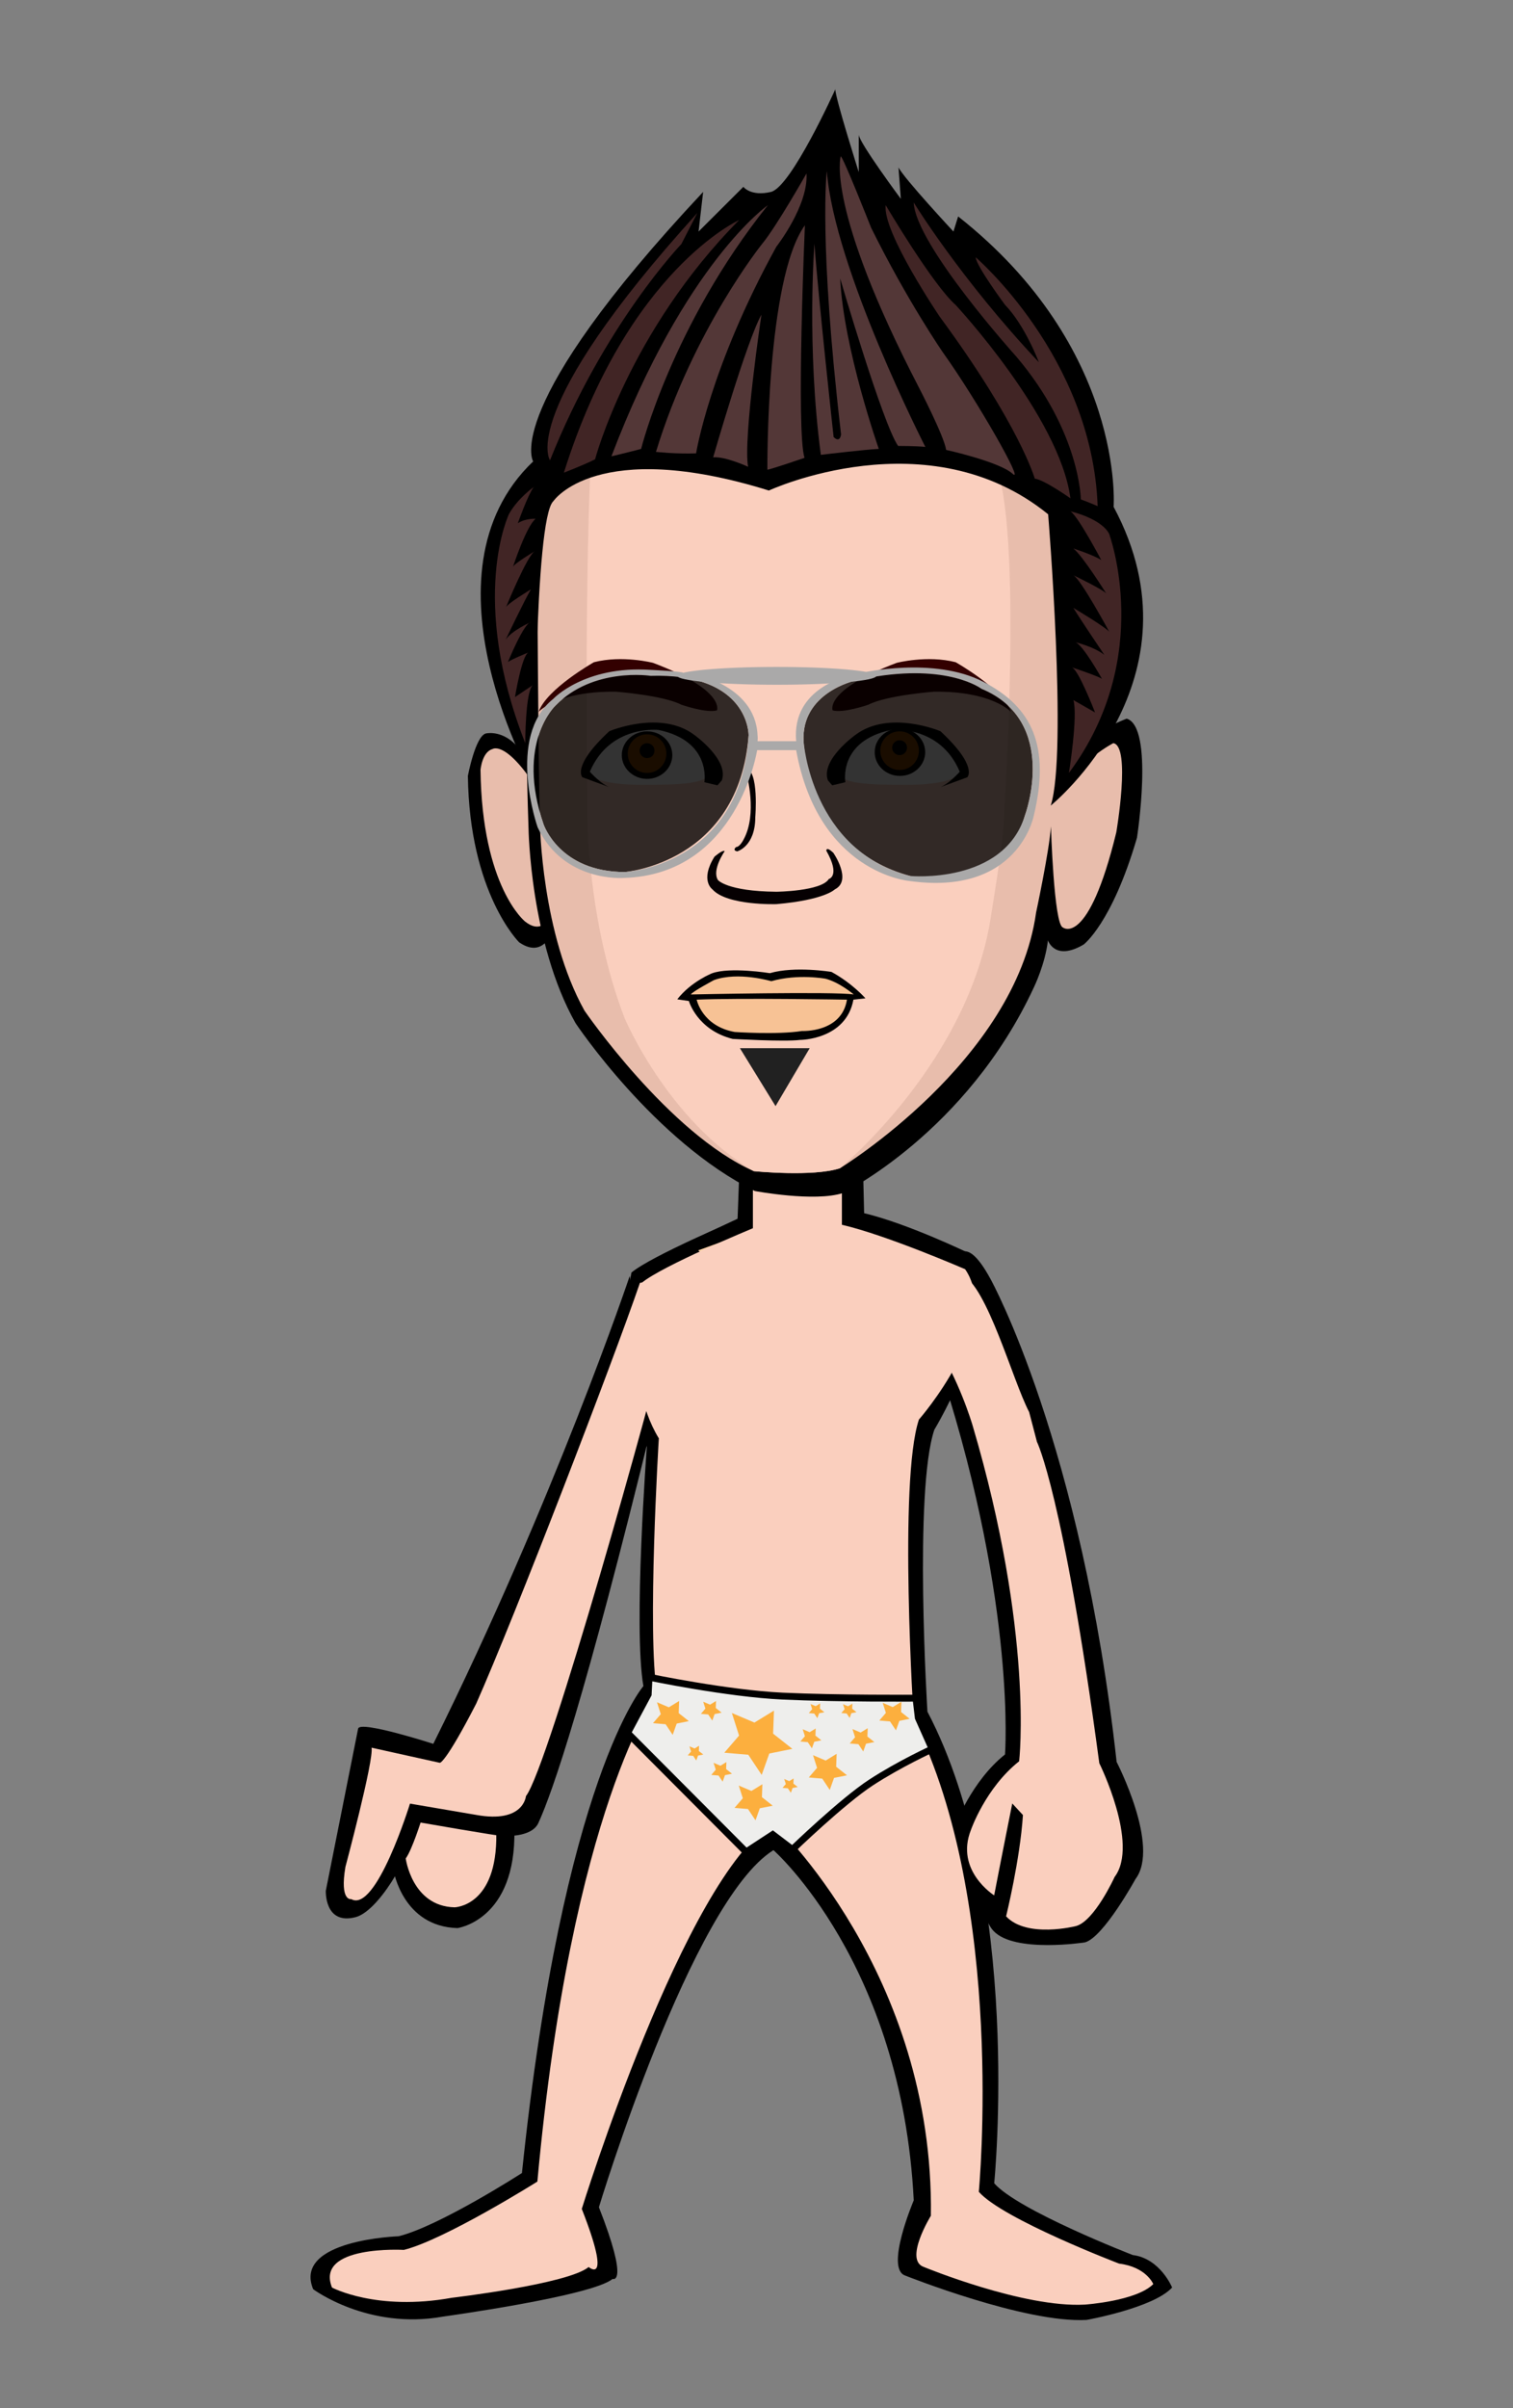
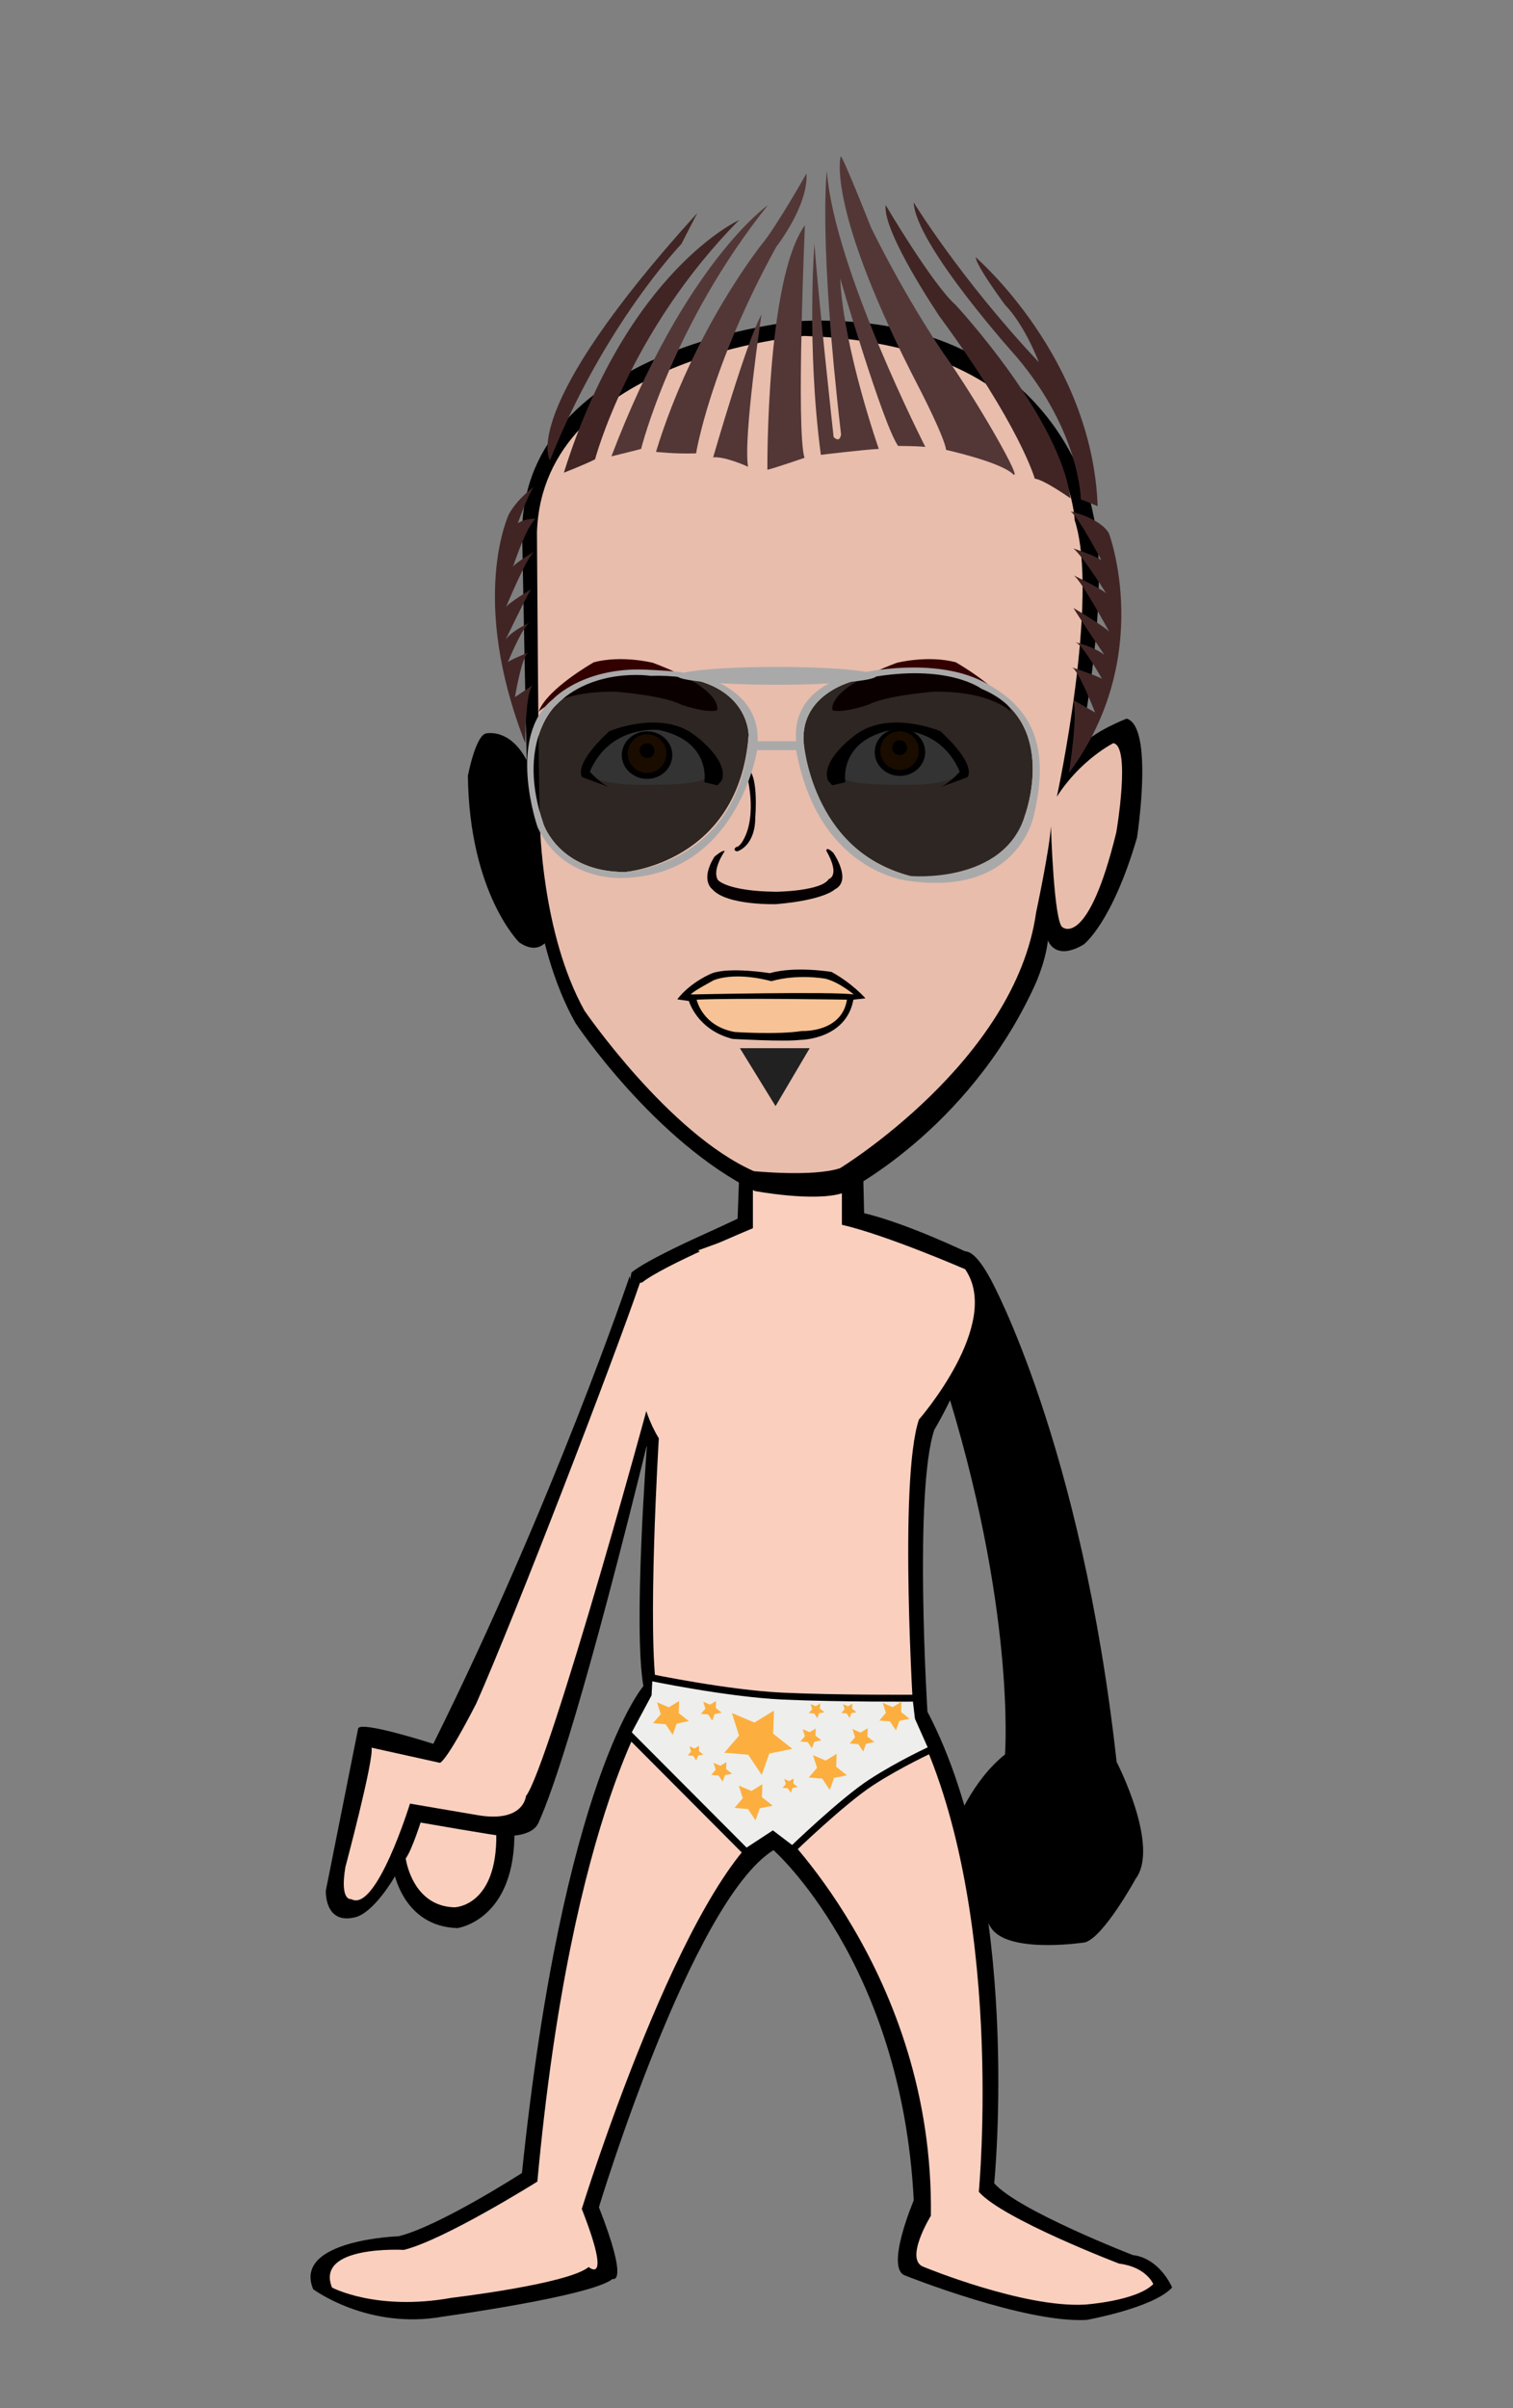
<svg xmlns="http://www.w3.org/2000/svg" version="1.1" id="Layer_1" x="0px" y="0px" width="220px" height="350px" viewBox="0 0 220 350" enable-background="new 0 0 220 350" xml:space="preserve">
  <rect x="0" y="0" width="220" height="350" fill="#808080" stroke="none" />
  <g transform="translate(0, 60)" id="FullBodyTranslator">
    <g id="palm">
      <g id="Palm">
        <path d="M60.195,204.737c0,0-1.771,5.541-2.971,7.102c0,0,1.301,8.159,9.291,8.389c0,0,8.568-1.139,8.278-14.379L60.195,204.737z" />
        <path fill="#facfbe" d="M61.314,204.397c0,0-1.39,4.461-2.319,5.711c0,0,0.909,6.949,7.101,7.1c0,0,6.239-0.1,6.069-10.74   L61.314,204.397z" />
      </g>
    </g>
    <g id="held" />
    <g id="body">
      <g id="MaleBody_with_underwear">
        <path d="M52.075,191.228l-4.7,23.57c0,0-0.221,5.021,4.33,3.84c3.15-0.818,7.75-8.209,9.051-13.818c0,0,12.09,2.109,12.359,2.021   c0.09-0.029,4.16,0.311,5.17-1.891c2.09-4.58,6.779-18.12,16.619-58.341l-3.34-21.149c0,0-10.949,32.53-28.56,67.99   C63.006,193.448,52.375,190.019,52.075,191.228z" />
        <path d="M45.535,272.708c0,0,7.971,5.961,18.91,3.98c0,0,21.65-2.98,24.63-5.473c0,0,2.489,1-1.99-10.42   c0,0,13.44-44.447,25.38-51.898c0,0,18.66,16.391,20.4,50.898c0,0-4.23,9.932-1.24,10.932c0,0,17.41,6.949,26.37,6.449   c0,0,9.7-1.729,12.44-4.711c0,0-1.74-4.229-5.723-4.72c0,0-16.67-6.46-20.148-10.431c0,0,4.221-41.971-9.709-68.541   c0,0-1.99-32.028,1-40.97c0,0,10.699-17.629,5.22-25.58c0,0-9.2-4.469-15.671-5.959l-0.25-6.949l-17.67,1.488l-0.239,6.451   c0,0-12.44,5.219-15.431,7.699c0,0-3.229,16.391,2.24,25.33c0,0-1.99,26.319-0.5,34.771c0,0-11.689,13.409-17.66,70.771   c0,0-11.949,7.698-17.92,9.188C57.975,265.019,42.555,265.509,45.535,272.708z" />
        <path d="M107.484,106.089v10.931l-7.959,3.72c0,0,19.91,13.159,32.84-1.49l-6.711-2.729l-0.25-10.43L107.484,106.089   L107.484,106.089z" />
        <path fill="#FFD3A8" d="M109.725,114.777v3.971l-8.207,2.979c0,0,16.418,13.91,29.358-0.738l-7.96-0.5L109.725,114.777z" />
        <path fill="#facfbe" d="M96.995,133.498c-1.851,8.24-17.239,63.37-20.521,67.55c0,0-0.3,3.99-7.229,2.73l-9.63-1.641   c0,0-4.91,15.93-8.54,13.881c0,0-1.7,0.379-0.851-4.67c0,0,4.18-15.66,3.801-17.342l9.93,2.199c0,0,0.77,0.17,5.29-8.602   c5.649-12.729,19.8-49.479,23.81-61.159c0,0,1.141-0.199,2.49,0.25C96.395,126.979,97.436,131.548,96.995,133.498z" />
        <path d="M144.064,125.958c0,0,13.181,23.83,18.301,70.12c0,0,6.35,12.239,2.75,17.011c0,0-4.67,8.51-7.37,9.219   c0,0-10.229,1.58-13.271-1.658c0,0-0.879-0.859-1.279-2.569c0,0-5.971-5.34-4.36-12.659c0,0,2.41-6.551,7.3-10.431   c0,0,1.66-21.36-9.039-54.881C137.096,140.107,136.245,111.468,144.064,125.958z" />
-         <path fill="#facfbe" d="M149.645,145.229c0.041,0.09,1.092,4.221,1.131,4.319c0,0,3.812,7.5,9.07,46.711   c0,0,5.84,11.76,2.229,16.529c0,0-2.94,6.449-5.64,7.15c0,0-7.11,1.818-10.143-1.42c0,0,2.03-8.23,2.45-14.723l-1.552-1.68   c0,0-1.721,8.6-2.631,13.357c0,0-5.729-3.6-3.379-9.51c0,0,2.109-6.1,7.01-9.979c0,0,2.182-18.569-6.789-48.88   c0,0-2.069-7-5.551-11.972c-4.979-11.42,0.09-11.739,3.979-9.93C143.564,126.948,147.195,140.52,149.645,145.229z" />
        <path fill="#facfbe" d="M48.275,272.468c0,0,6.47,3.471,17.42,1.49c0,0,16.91-1.99,19.9-4.471c0,0,3.479,2.979-1-8.449   c0,0,14.93-48.17,27.868-56.119c0,0,23.392,21.859,22.892,57.119c0,0-3.979,6.449-1,7.449c0,0,14.431,5.961,23.391,5.461   c0,0,7.47-0.5,9.949-2.98c0,0-0.989-2.479-4.971-2.979c0,0-16.92-6.461-20.398-10.432c0,0,3.979-41.72-9.46-68.539   c0,0-2.24-34.761,0.75-43.7c0,0,12.188-13.91,6.72-21.852c0,0-11.449-4.97-17.92-6.459v-9.931h-12.939v10.431   c0,0-13.181,5.459-16.17,7.939c0,0-2.979,13.66,2.49,22.6c0,0-1.74,28.562-0.25,37c0,0-12.439,16.642-17.41,71.021   c0,0-13.438,8.439-19.41,9.931C58.725,266.998,45.785,266.259,48.275,272.468z" />
        <path fill="#EEEEEC" stroke="#000000" d="M94.375,183.761l-0.125,2.5l-3,5.605l17.24,17.302l3.871-2.532l2.854,2.168   c0,0,7.264-7.012,11.426-9.728c4.159-2.716,8.905-4.873,8.905-4.873l-2.019-4.537l-0.336-2.856c0,0-11.375,0.076-19.408-0.299   C105.749,186.136,94.375,183.761,94.375,183.761z" />
        <polygon fill="#FCAF3E" points="106.419,188.966 107.465,192.249 105.318,194.739 108.805,195.032 110.755,197.963    111.861,194.854 115.216,194.177 112.415,191.968 112.538,188.618 109.697,190.358  " />
        <polygon fill="#FCAF3E" points="95.529,187.405 96.081,189.134 94.951,190.442 96.786,190.599 97.812,192.142 98.396,190.504    100.161,190.147 98.686,188.983 98.75,187.222 97.254,188.138  " />
        <polygon fill="#FCAF3E" points="123.955,191.302 124.333,192.489 123.557,193.392 124.818,193.497 125.523,194.558    125.925,193.433 127.139,193.187 126.125,192.388 126.169,191.176 125.141,191.806  " />
        <polygon fill="#FCAF3E" points="116.716,191.325 117.039,192.34 116.376,193.108 117.453,193.2 118.057,194.104 118.398,193.146    119.436,192.937 118.568,192.252 118.607,191.218 117.729,191.756  " />
        <polygon fill="#FCAF3E" points="103.757,196.205 104.075,197.206 103.422,197.964 104.484,198.054 105.077,198.944    105.416,197.999 106.438,197.792 105.584,197.12 105.621,196.101 104.755,196.63  " />
        <polygon fill="#FCAF3E" points="102.25,187.328 102.568,188.329 101.915,189.087 102.977,189.177 103.57,190.067 103.909,189.122    104.93,188.915 104.077,188.243 104.113,187.224 103.248,187.753  " />
        <polygon fill="#FCAF3E" points="128.35,187.487 128.814,188.95 127.859,190.058 129.412,190.188 130.277,191.49 130.773,190.108    132.264,189.806 131.02,188.824 131.072,187.335 129.809,188.108  " />
        <polygon fill="#FCAF3E" points="114.029,198.558 114.264,199.291 113.784,199.847 114.562,199.912 114.997,200.565    115.245,199.872 115.993,199.722 115.368,199.228 115.396,198.479 114.762,198.869  " />
        <polygon fill="#FCAF3E" points="122.578,187.681 122.812,188.414 122.333,188.97 123.111,189.035 123.546,189.688 123.794,188.995    124.542,188.844 123.917,188.351 123.943,187.604 123.311,187.992  " />
        <polygon fill="#FCAF3E" points="100.248,193.808 100.488,194.56 99.996,195.13 100.795,195.196 101.242,195.868 101.496,195.155    102.264,195.001 101.621,194.495 101.648,193.728 100.999,194.128  " />
        <polygon fill="#FCAF3E" points="117.854,187.655 118.093,188.408 117.602,188.979 118.398,189.045 118.848,189.717    119.102,189.004 119.868,188.851 119.227,188.343 119.254,187.575 118.604,187.976  " />
        <polygon fill="#FCAF3E" points="107.422,199.513 108.009,201.356 106.805,202.754 108.762,202.919 109.857,204.563    110.479,202.815 112.361,202.438 110.787,201.196 110.857,199.317 109.262,200.297  " />
        <polygon fill="#FCAF3E" points="118.218,195.095 118.805,196.938 117.602,198.336 119.559,198.501 120.652,200.146    121.275,198.397 123.157,198.021 121.583,196.778 121.654,194.899 120.059,195.879  " />
      </g>
    </g>
    <g id="socks" />
    <g id="shoes" />
    <g id="bottom" />
    <g id="top" />
    <g id="necklace" />
    <g id="bracelet" />
    <g transform="translate(44,-29) scale(1.8)" id="HeadTranslator">
      <g id="face">
        <path fill-rule="evenodd" clip-rule="evenodd" d="M14.792,42.004c0,0,3.96-1.02,4.62,7.74l1.04,7.44c0,0-0.64,3.279-2.96,1.68   c0,0-4.02-3.961-4.14-13.441C13.352,45.423,13.952,42.244,14.792,42.004z" />
-         <path fill-rule="evenodd" clip-rule="evenodd" fill="#e8bdac" d="M15.332,43.263c0,0,1.32-0.959,4.56,4.801l0.72,6.24   c0,0-0.36,4.68-2.64,2.881c0,0-3.48-2.762-3.6-12.241C14.372,44.944,14.492,43.503,15.332,43.263z" />
        <path fill-rule="evenodd" clip-rule="evenodd" d="M17.731,25.664c0,0,0.39,21.02,0.52,24.01c0,0,0.13,9.229,3.8,15.72   c0,0,6.36,9.551,14.48,13.551c0,0,4.839,0.91,7.121,0.16c0,0,10-4.881,15.439-16.641c0,0,0.9-1.859,1.119-3.76   c0,0,0.541,1.719,2.881,0.34c0,0,2.279-1.68,4.311-8.62c0,0,1.389-8.96-0.83-9.62c0,0-2.701,1.02-3.721,2.28   c-0.129,0.16,2.52-12.3,1-18.85c0,0-2.68-16.49-23.799-15.53C40.052,8.704,17.972,10.624,17.731,25.664z" />
        <path fill-rule="evenodd" clip-rule="evenodd" fill="#e8bdac" d="M18.932,25.744c0,0,0.12,20.64,0.24,23.52   c0,0,0.12,8.88,3.6,15.12c0,0,6.8,9.92,13.68,12.959c0,0,4.8,0.48,6.96-0.238c0,0,14.16-8.641,15.84-20.641   c0,0,1.08-5.04,1.199-6.96c0,0,0.24,7.919,0.961,8.159c0,0,2.039,1.68,4.32-7.679c0,0,1.199-6.96-0.24-7.201   c0,0-2.641,1.32-4.561,4.32c0,0,3.48-16.08,1.439-22.32c0,0-0.479-14.16-21.839-14.88C40.532,9.904,19.412,11.584,18.932,25.744z" />
-         <path fill-rule="evenodd" clip-rule="evenodd" fill="#facfbe" d="M23.251,20.704c0,0-0.48,8.88-0.24,28.08c0,0,0,8.401,3,16.2   c0,0,3.48,8.279,10.44,12.359c0,0,4.8,0.48,6.96-0.238c0,0,10.561-8.641,12.24-20.641c0,0,0.84-5.04,0.959-6.96   c0,0,1.561-22.56-0.479-28.8c0,0-2.561-8-15.121-9.12C41.012,11.584,26.612,11.344,23.251,20.704z" />
      </g>
      <g id="eyes">
        <path fill-rule="evenodd" clip-rule="evenodd" fill="#FFFFFF" d="M23.145,44.589c0.35-0.69,0.89-2.67,3.83-3.09   c1.32-0.12,2.28,0.18,3.06,0.3c1.73,0.27,2.94,2.39,2.94,3.18c0,1.13-2.65,1.171-5.57,1.171   C24.495,46.15,22.645,45.599,23.145,44.589z" />
        <path fill-rule="evenodd" clip-rule="evenodd" fill="#FFFFFF" d="M53.055,44.589c-0.35-0.69-0.89-2.67-3.83-3.09   c-1.319-0.12-2.279,0.18-3.06,0.3c-1.729,0.27-2.94,2.39-2.94,3.18c0,1.13,2.65,1.171,5.57,1.171   C51.705,46.15,53.555,45.599,53.055,44.589z" />
        <path fill-rule="evenodd" clip-rule="evenodd" d="M25.785,43.749c0-1.06,0.92-1.92,2.04-1.92c1.13,0,2.04,0.86,2.04,1.92   c0,1.06-0.91,1.92-2.04,1.92C26.705,45.669,25.785,44.809,25.785,43.749z" />
        <path fill-rule="evenodd" clip-rule="evenodd" fill="#804000" d="M26.265,43.629c0-0.86,0.7-1.56,1.56-1.56   c0.87,0,1.56,0.7,1.56,1.56c0,0.86-0.69,1.56-1.56,1.56C26.965,45.189,26.265,44.489,26.265,43.629z" />
        <path fill-rule="evenodd" clip-rule="evenodd" d="M50.295,43.509c0-1.06-0.92-1.92-2.04-1.92c-1.13,0-2.04,0.86-2.04,1.92   s0.91,1.92,2.04,1.92C49.375,45.429,50.295,44.569,50.295,43.509z" />
        <path fill-rule="evenodd" clip-rule="evenodd" fill="#804000" d="M46.665,43.389c0-0.86,0.7-1.56,1.56-1.56   c0.871,0,1.561,0.7,1.561,1.56s-0.689,1.56-1.561,1.56C47.365,44.949,46.665,44.249,46.665,43.389z" />
        <path fill-rule="evenodd" clip-rule="evenodd" d="M27.225,43.389c0-0.33,0.27-0.6,0.6-0.6c0.34,0,0.6,0.27,0.6,0.6   s-0.26,0.6-0.6,0.6C27.495,43.989,27.225,43.719,27.225,43.389z" />
        <path fill-rule="evenodd" clip-rule="evenodd" d="M47.625,43.149c0-0.33,0.27-0.6,0.6-0.6c0.34,0,0.601,0.27,0.601,0.6   c0,0.33-0.261,0.6-0.601,0.6C47.895,43.749,47.625,43.479,47.625,43.149z" />
        <path fill-rule="evenodd" clip-rule="evenodd" d="M23.205,45.089c0,0,0.91,1.05,1.72,1.3l-2.32-0.851c0,0-0.91-0.859,2.17-3.719   c0,0,4.14-1.76,6.87,0.3c0,0,2.82,2.01,2.22,3.669l-0.35,0.4l-1.06-0.25c0,0,0.6-3.32-3.69-4.22   C28.765,41.719,24.825,41.269,23.205,45.089z" />
        <path fill-rule="evenodd" clip-rule="evenodd" d="M53.085,45.089c0,0-0.909,1.05-1.71,1.3l2.32-0.851c0,0,0.91-0.859-2.17-3.719   c0,0-4.141-1.76-6.87,0.3c0,0-2.83,2.01-2.22,3.669l0.35,0.4l1.061-0.25c0,0-0.601-3.32,3.689-4.22   C47.535,41.719,51.475,41.269,53.085,45.089z" />
      </g>
      <g id="features">
        <path display="inline" fill-rule="evenodd" clip-rule="evenodd" fill="#060002" d="M34.099,51.502c0,0-1.06,1.51-0.55,2.33   c0,0,0.72,0.91,4.72,0.95c0,0,3.639-0.04,4.24-1.03c0,0,0.96-0.24-0.2-2.279c0,0-0.039-0.4,0.561,0.16c0,0,1.56,2.24,0.119,2.959   c0,0-0.81,0.851-4.719,1.19c0,0-3.98,0.13-5.16-1.19c0,0-1.04-0.719,0.16-2.639C33.269,51.953,33.929,51.373,34.099,51.502z" />
        <path display="inline" fill-rule="evenodd" clip-rule="evenodd" fill="#060002" d="M35.109,51.522c0,0,1.46-0.39,1.46-2.771   c0,0,0.32-3.75-0.78-3.97c0,0-0.26-0.22,0.08,0.52c0,0,0.9,3.19-0.25,5.27c0,0-0.3,0.6-0.6,0.6   C35.019,51.172,34.679,51.433,35.109,51.522z" />
      </g>
      <g id="mouth">
        <path display="inline" fill-rule="evenodd" clip-rule="evenodd" d="M31.205,63.604c0,0,0.66,2.34,3.54,3.061   c0,0,4.14,0.24,5.44,0.08c0,0,3.71,0,4.31-3.25l0.971-0.109c0,0-1.041-1.201-2.74-2.131c0,0-2.95-0.49-4.98,0.1   c0,0-3.22-0.52-4.67,0.01c0,0-1.69,0.66-2.81,2.102L31.205,63.604z" />
        <path display="inline" fill-rule="evenodd" clip-rule="evenodd" fill="#f7c295" d="M31.834,63.495c0,0,0.43,2.131,3.07,2.609   c0,0,3.42,0.24,5.44-0.08c0,0,3.201,0.16,3.63-2.529C43.975,63.495,35.145,63.345,31.834,63.495z" />
        <path display="inline" fill-rule="evenodd" clip-rule="evenodd" fill="#f7c295" d="M31.364,63.075c0,0,11.62-0.25,13.16,0   c0,0-1.14-0.971-2.271-1.27c0,0-2.229-0.42-4.39,0.199c0,0-2.67-0.799-4.63-0.09C33.234,61.915,31.464,62.854,31.364,63.075z" />
      </g>
      <g id="eyebrows">
        <path fill-rule="evenodd" clip-rule="evenodd" fill="#330000" d="M19.064,40.258c0,0,1.53-1.69,6.24-1.63c0,0,3.82,0.29,5.29,1.05   c0,0,2,0.7,2.88,0.46c0,0,0.71-1.63-5.17-3.84c0,0-2.47-0.64-4.77-0.05C23.535,36.249,19.715,38.398,19.064,40.258z" />
        <path fill-rule="evenodd" clip-rule="evenodd" fill="#330000" d="M57.225,40.258c0,0-1.529-1.69-6.23-1.63   c0,0-3.819,0.29-5.289,1.05c0,0-2,0.7-2.891,0.46c0,0-0.699-1.63,5.18-3.84c0,0,2.471-0.64,4.76-0.05   C52.754,36.249,56.584,38.398,57.225,40.258z" />
      </g>
      <g id="hair">
-         <path fill-rule="evenodd" clip-rule="evenodd" d="M35.606-2.136c0,0,0.6,0.8,2.23,0.41c1.64-0.4,5.199-8.29,5.199-8.29   c-0.039,0.59,1.891,6.69,1.891,6.69v-3.02c0.029,0.64,3.4,5.18,3.4,5.18l-0.19-2.54c0.41,0.85,4.44,5.18,4.44,5.18l0.379-1.22   c13.511,10.65,12.561,23.45,12.561,23.45c7.49,13.96-5.08,24.12-5.08,24.12c1.37-4.26-0.21-23.52-0.21-23.52   c-9.7-7.88-22.56-1.92-22.56-1.92c-13.92-4.32-17.4,0.851-17.4,0.851c-1.58,1.39-1.51,22.89-1.51,22.89s-9.74-16.941-0.13-26.091   c0,0-2.7-4.24,13.73-21.76l-0.37,3.2L35.606-2.136z" />
        <path fill-rule="evenodd" clip-rule="evenodd" fill="#412525" d="M19.986,19.944c0,0-2.74-3.83,11.9-19.97l-1.29,2.51   C30.596,2.484,24.366,8.955,19.986,19.944z" />
        <path fill-rule="evenodd" clip-rule="evenodd" fill="#412525" d="M21.106,20.944c0,0,1.73-0.67,2.52-1.08   c0,0,2.73-10.34,11.64-19.32C35.266,0.544,26.236,4.604,21.106,20.944z" />
        <path fill-rule="evenodd" clip-rule="evenodd" fill="#533737" d="M24.946,19.625c0,0,1.58-0.38,2.4-0.6c0,0,2.46-9.95,10.24-19.68   C37.586-0.656,30.896,3.984,24.946,19.625z" />
        <path fill-rule="evenodd" clip-rule="evenodd" fill="#533737" d="M28.546,19.264c0,0,1.57,0.18,3.24,0.12c0,0,1.1-6.91,6.48-16.68   c0,0,2.6-3.31,2.439-5.92c0,0-2.409,4.26-3.579,5.68C37.126,2.464,31.566,9.375,28.546,19.264z" />
        <path fill-rule="evenodd" clip-rule="evenodd" fill="#533737" d="M33.166,19.705c0,0,2.71-9.42,3.9-11.52c0,0-1.49,9.99-1.08,12.28   C35.986,20.464,34.136,19.614,33.166,19.705z" />
        <path fill-rule="evenodd" clip-rule="evenodd" fill="#533737" d="M37.546,20.705c0,0-0.12-15.36,3.03-19.74   c0,0-0.72,16.64-0.03,18.78C40.546,19.745,37.926,20.645,37.546,20.705z" />
        <path fill-rule="evenodd" clip-rule="evenodd" fill="#533737" d="M46.546,19.024c0,0-2.841-8.08-3.12-13.76   c0,0,3.439,11.76,4.68,13.52c0,0,1.48,0,2.2,0.08c0,0-7.36-14.4-7.96-22.28c0,0-0.68,5.56,1.15,21.26c0,0-0.061,0.75-0.6,0.22   c0,0-1.23-11.2-1.551-15.6c0,0-0.641,8.32,0.52,17.04C41.865,19.504,45.316,19.084,46.546,19.024z" />
        <path fill-rule="evenodd" clip-rule="evenodd" fill="#533737" d="M43.466-4.585c0,0-1.24,4.09,6.36,18.73c0,0,2,3.86,2.16,4.96   c0,0,4.289,0.95,5.359,1.92s-2.88-5.96-5.6-9.76c0,0-2.881-4.16-5.82-10.1C45.926,1.165,43.556-4.835,43.466-4.585z" />
        <path fill-rule="evenodd" clip-rule="evenodd" fill="#412525" d="M59.146,21.424c0,0-1.201-4.28-7.681-13.08c0,0-4.649-6.86-4.36-9   c0,0,3.771,6.4,5.66,8.07c0,0,8.41,9.04,9.26,15.6C62.025,23.014,59.906,21.514,59.146,21.424z" />
        <path fill-rule="evenodd" clip-rule="evenodd" fill="#412525" d="M49.365-0.875c0,0,3.781,6.18,10.11,12.9c0,0-1.1-2.95-2.739-4.64   c0,0-2.33-3.14-2.36-3.83c0,0,9.409,8.07,9.85,20.091c0,0-0.89-0.381-1.36-0.541c0,0-0.039-5.43-5.199-11.52   C57.666,11.584,49.506,2.544,49.365-0.875z" />
        <path fill-rule="evenodd" clip-rule="evenodd" fill="#412525" d="M17.986,42.783c0,0,0-4.109,0.6-4.679l-1.43,0.961   c0,0,0.56-3.42,1.1-3.61c0,0-1.39,0.56-1.67,0.78c0,0,1.29-3.17,1.86-3.23c0,0-1.58,0.689-2.05,1.439c0,0,1.57-3.289,2.05-4.08   c0,0-1.92,1.16-2.02,1.451c0,0,1.73-4.211,2.33-4.531c0,0-1.64,0.98-1.76,1.261c0,0,1.07-3.28,1.83-3.88c0,0-0.81-0.051-1.44,0.359   c0,0,0.8-2.26,1.28-2.92c0,0-1.29,0.91-1.99,2.17C16.676,24.274,13.386,31.044,17.986,42.783z" />
        <path fill-rule="evenodd" clip-rule="evenodd" fill="#412525" d="M61.906,45.184c0,0,0.74-4.619,0.359-5.879l1.75,1   c0,0-1.33-3.451-1.869-3.64c0,0,2.149,0.71,2.43,0.93c0,0-1.621-2.91-2.19-2.97c0,0,1.5,0.34,2.38,1.03c0,0-2.029-3-2.5-3.791   c0,0,2.83,1.681,2.92,1.971c0,0-2.32-4.301-2.92-4.609c0,0,2.54,1.219,2.67,1.5c0,0-1.91-3.061-2.67-3.66c0,0,1.62,0.52,2.25,0.93   c0,0-1.89-3.58-2.49-3.93c0,0,2.43,0.539,3.121,1.799C65.146,25.864,68.865,35.825,61.906,45.184z" />
      </g>
      <g id="beard">
        <polygon fill-rule="evenodd" clip-rule="evenodd" fill="#212121" points="35.325,67.41 38.205,72.09 40.965,67.41  " />
      </g>
      <g id="glasses">
        <path opacity="0.8" fill-rule="evenodd" clip-rule="evenodd" fill="#000000" d="M20.429,39.748c0,0-3.24,3-0.96,9.6   c0,0,1.28,3.84,6.56,3.84c0,0,9.22-0.72,10-11.04c0,0,0.08-5.04-7.92-4.8C28.108,37.348,23.468,36.627,20.429,39.748z" />
        <path opacity="0.8" fill-rule="evenodd" clip-rule="evenodd" fill="#000000" d="M40.468,42.627c0,0,0.3,8.64,8.6,10.88   c0,0,7.36,1.72,9.28-4.88c0,0,2.84-7.6-3.52-10.24c0,0-3.04-2.32-10.241-0.64C44.588,37.748,40.269,38.708,40.468,42.627z" />
        <ellipse fill-rule="evenodd" clip-rule="evenodd" fill="#AAA9A9" cx="38.309" cy="37.348" rx="8.04" ry="0.72" />
        <path fill-rule="evenodd" clip-rule="evenodd" fill="#AAA9A9" d="M30.749,37.107c-0.06-0.12-2.64-0.24-2.64-0.24   c-5.34-0.36-7.86,2.34-7.86,2.34c-3.84,3.06-1.26,10.379-1.26,10.379c2.1,4.471,6.96,4.08,6.96,4.08   c9.21-0.27,10.77-10.319,10.77-10.319h3.15c1.799,9.931,9.12,10.56,9.12,10.56c8.851,1.26,10.08-5.279,10.08-5.279   c1.32-5.521-0.06-8.73-4.08-10.8c-4.02-2.07-9.84-0.72-9.84-0.72s0.3,0.45,0.67,0.38c6.32-1.15,9.011,0.9,9.011,0.9   c6.359,2.64,3.52,10.24,3.52,10.24c-1.74,5.58-9.28,4.88-9.28,4.88c-8-2.06-8.6-10.88-8.6-10.88c-0.2-3.92,4.12-4.88,4.12-4.88   l-0.399-0.4c0,0-4.71,0.9-4.32,5.28h-3.12c0.03-0.33,0-0.48,0-0.48c-0.18-4.2-5.52-5.04-5.52-5.04l-0.06,0.45   c4.92,0.94,4.86,4.59,4.86,4.59c-0.64,10.561-10,11.04-10,11.04c-5.28,0-6.56-3.84-6.56-3.84c-2.28-6.6,0.96-9.6,0.96-9.6   c3.04-3.12,7.68-2.4,7.68-2.4c0.92-0.03,1.74,0.02,2.46,0.11C30.778,37.488,30.749,37.107,30.749,37.107z" />
      </g>
      <g id="hat" />
      <g id="generic" />
    </g>
  </g>
</svg>